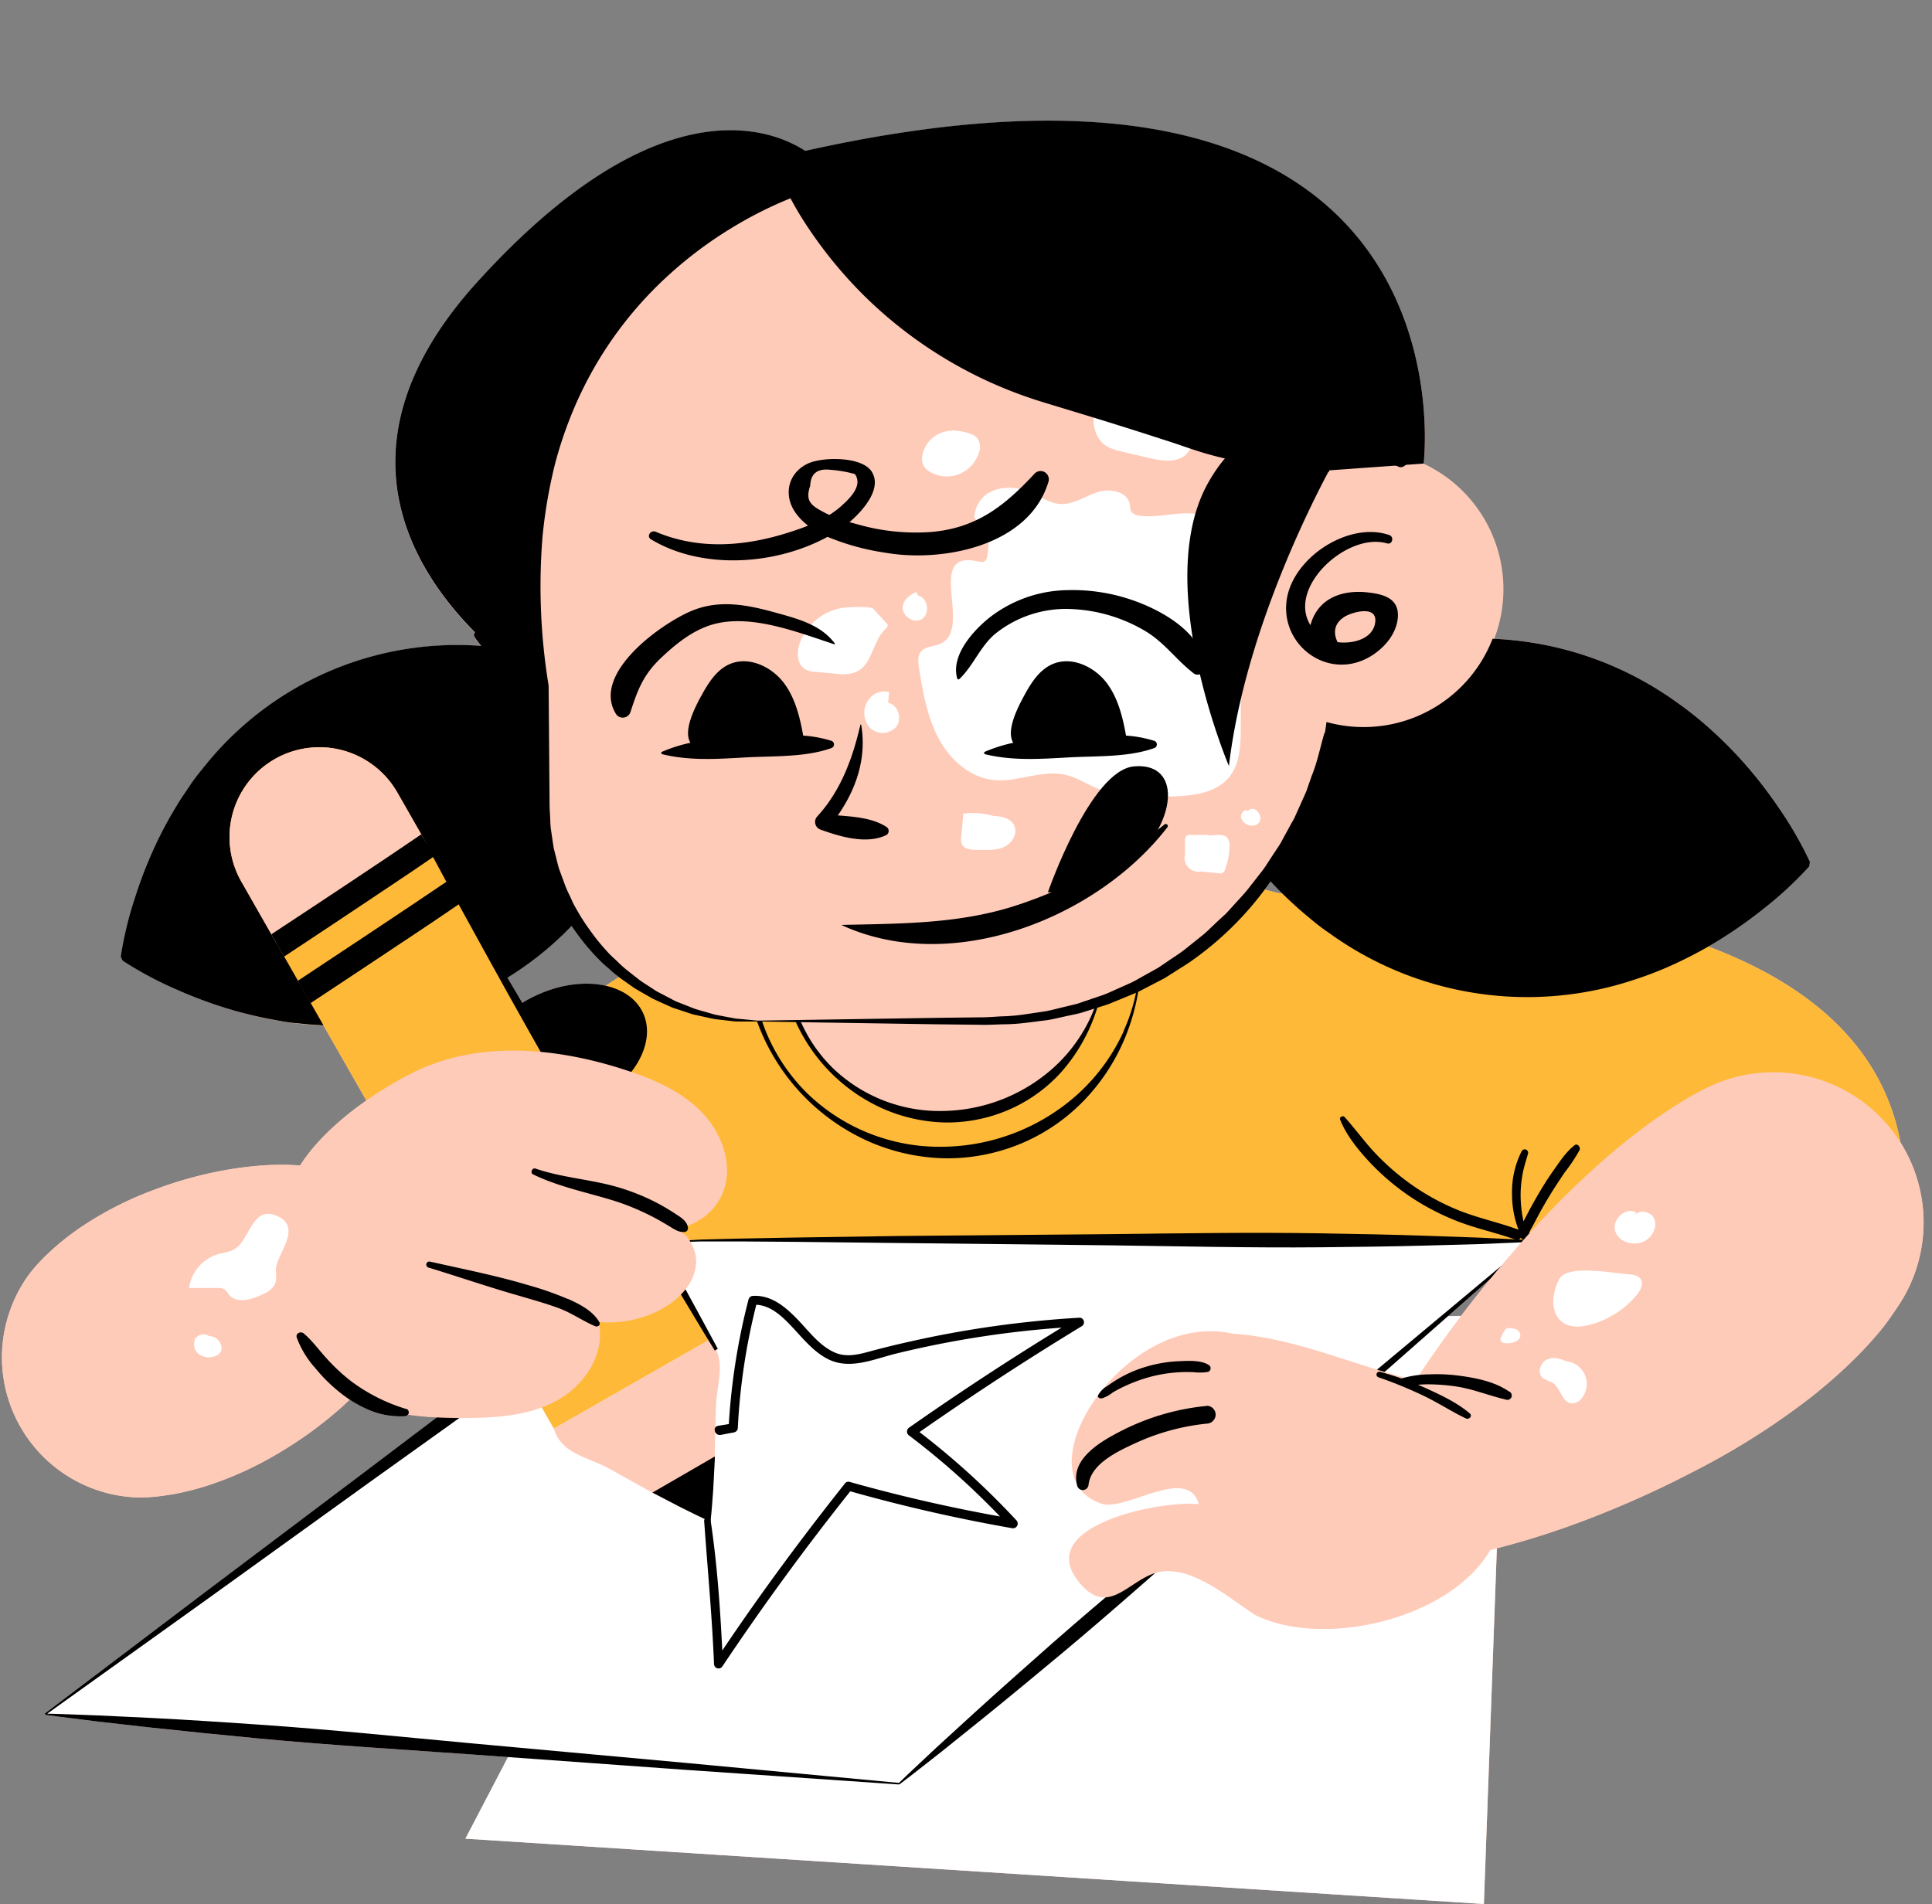
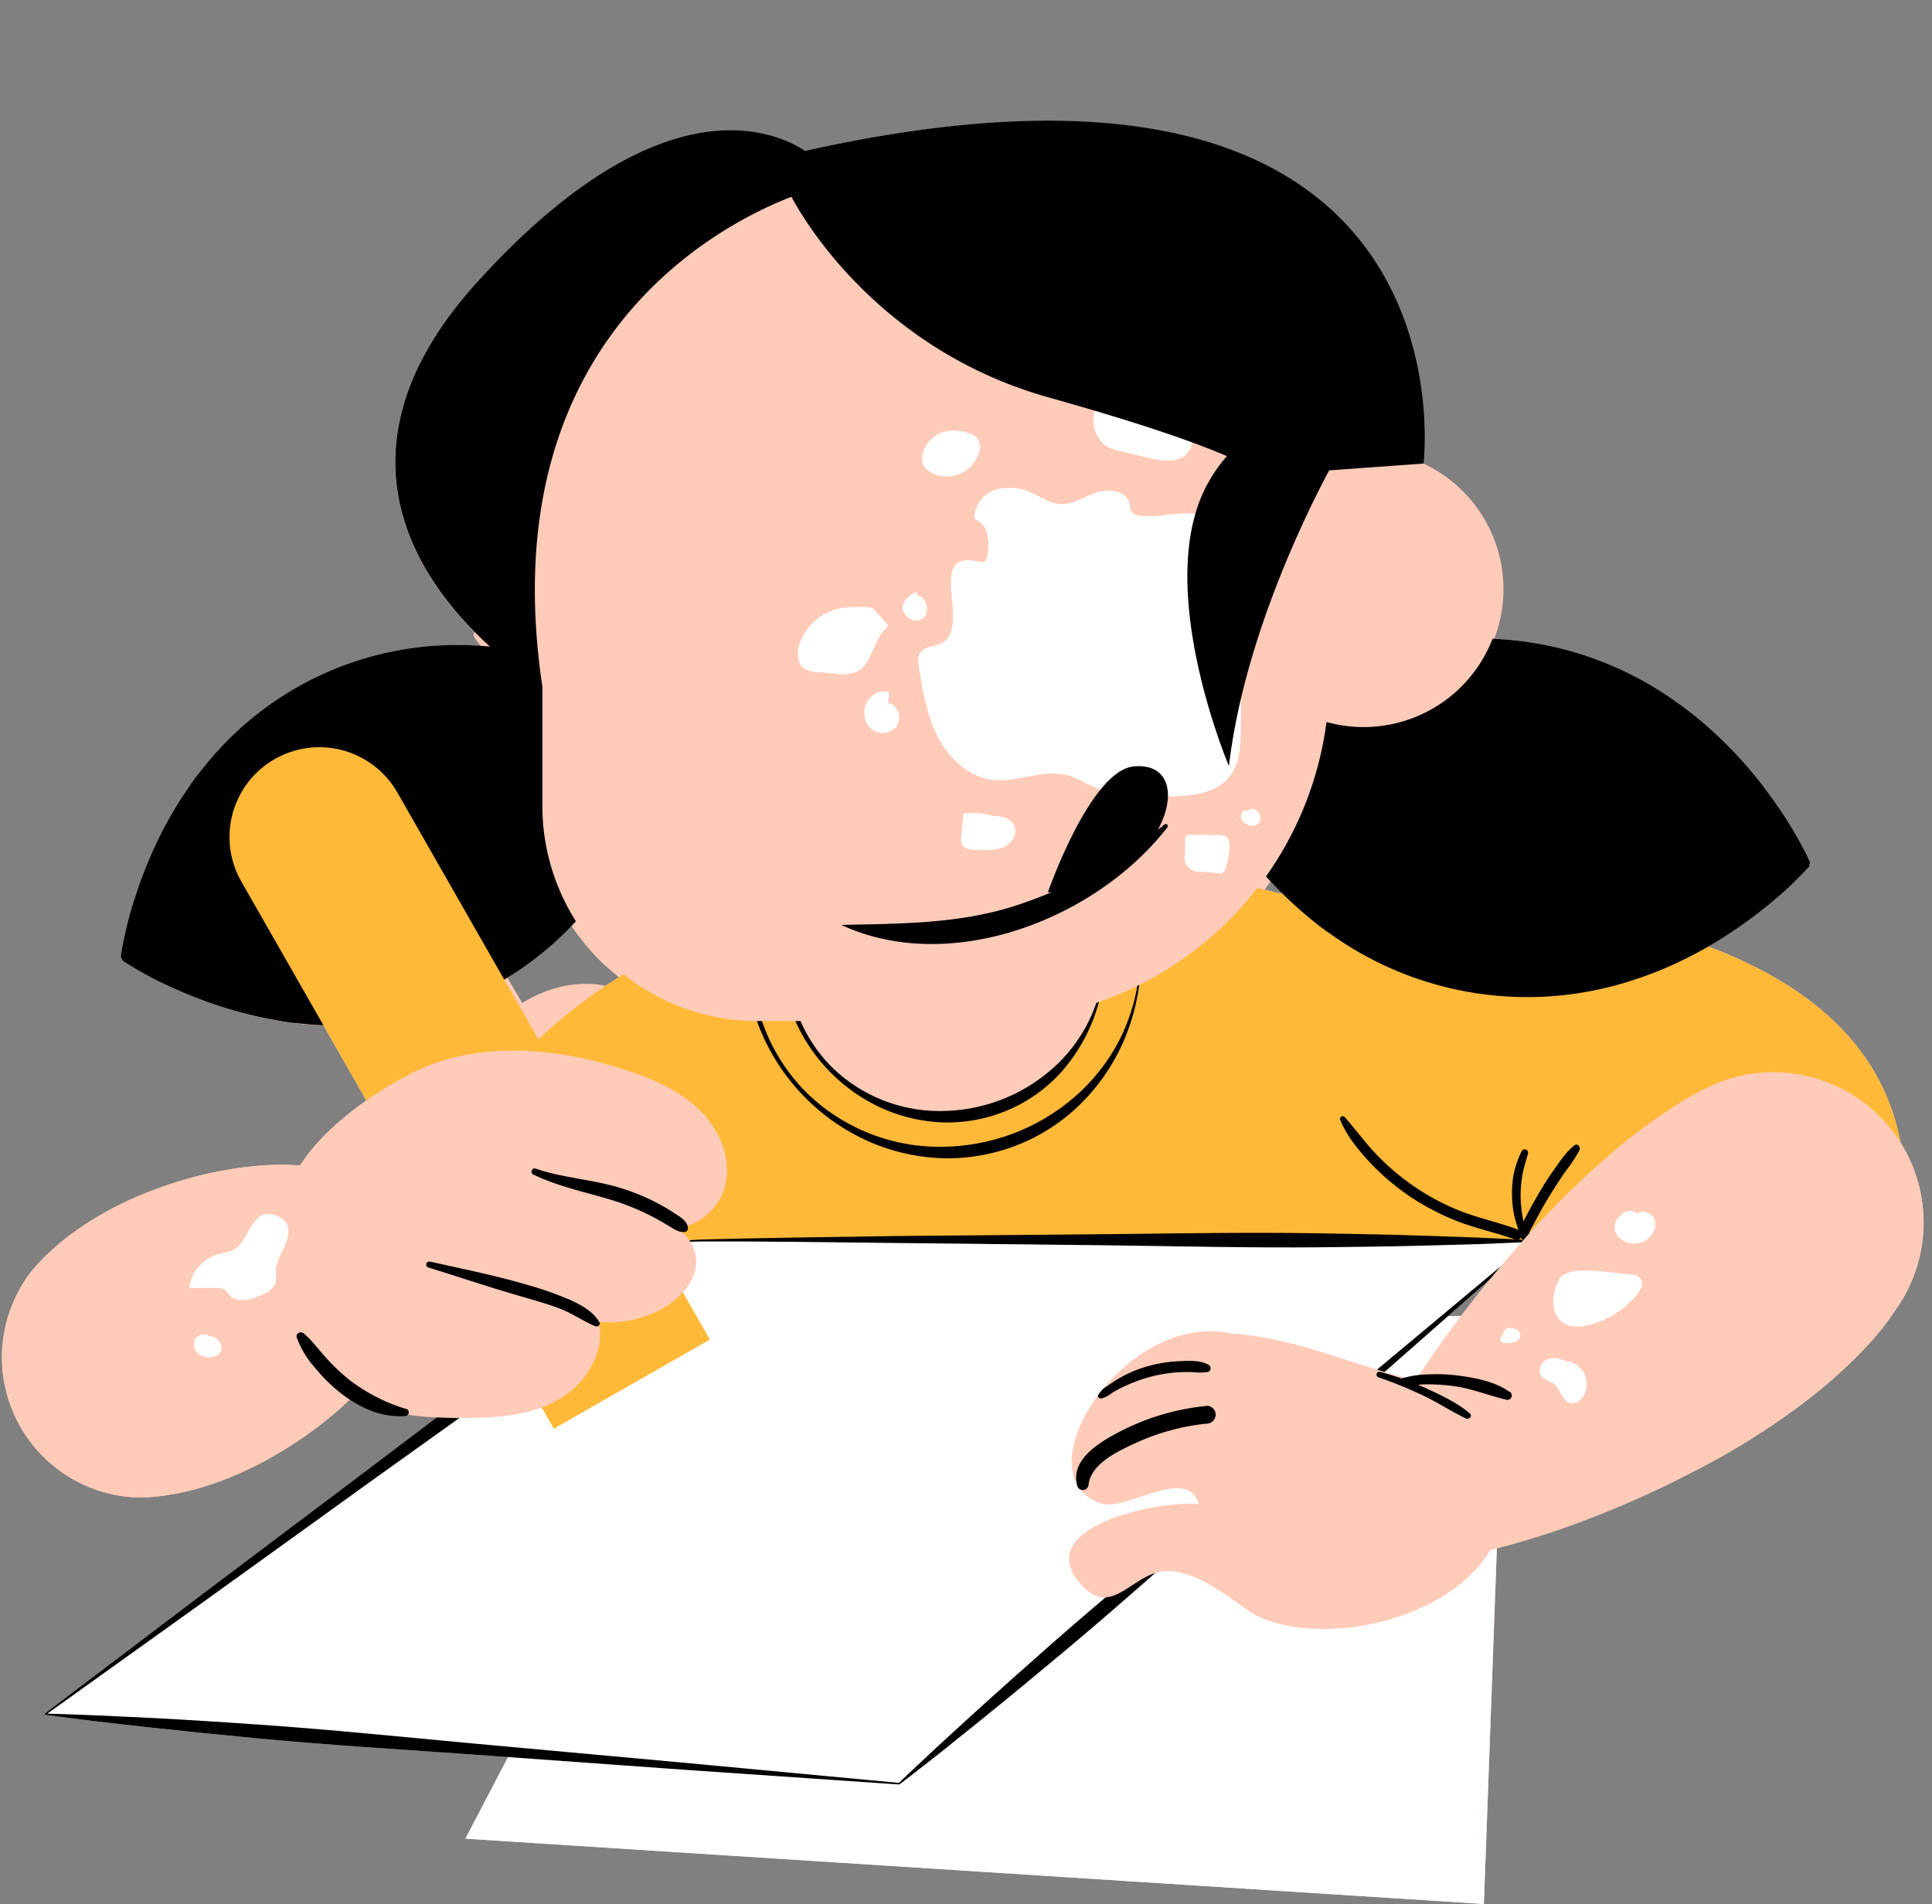
<svg xmlns="http://www.w3.org/2000/svg" fill="#000000" height="495.5" preserveAspectRatio="xMidYMid meet" version="1" viewBox="-0.5 -31.4 502.7 495.5" width="502.7" zoomAndPan="magnify">
  <rect x="-0.5" y="-31.4" width="502.7" height="495.5" fill="#808080" stroke="none" />
  <g data-name="Layer 2">
    <g data-name="4">
      <g>
        <g id="change1_1">
          <path d="M496.12,269.73A39.42,39.42,0,0,0,494,265.9c-4.87-26.1-25.25-41.69-50-51,1-.58,2-1.17,3-1.79a117.87,117.87,0,0,0,11.4-8.06,95.57,95.57,0,0,0,11.86-11l.18-1.18a96.78,96.78,0,0,0-8.06-14,115.7,115.7,0,0,0-8.51-11.08,109.52,109.52,0,0,0-8.82-9,92.14,92.14,0,0,0-9.08-7.32,88,88,0,0,0-47.67-16.65,36.05,36.05,0,0,0-18.36-45.55h0s15-120.64-161-81.37c-8-5.23-37.69-18.39-85.38,34.24-37,40.88-17.93,73.49-.56,91a.94.94,0,0,0-.17,1.09,14.22,14.22,0,0,0,1.86,2.48l-.69-.05A84.14,84.14,0,0,0,52.17,168.7c-1.17,1.41-2.26,3-3.38,4.5s-2.17,3.18-3.2,4.89A104.25,104.25,0,0,0,39.72,189a114.57,114.57,0,0,0-5,12.88,95.54,95.54,0,0,0-3.79,15.61l.49,1.1a95.56,95.56,0,0,0,14.17,7.57A115.8,115.8,0,0,0,58.51,231,106.11,106.11,0,0,0,70.6,234c2,.38,3.86.61,5.78.88s3.77.41,5.6.48l1.67.07L94.83,255c-6.78,4.74-13.25,10.59-17.25,16.91a66.88,66.88,0,0,0-8.59-.09A93.38,93.38,0,0,0,58.62,273a103.81,103.81,0,0,0-19.29,5.34,90.26,90.26,0,0,0-17.59,8.84,70.4,70.4,0,0,0-8,6.05c-1.27,1.14-2.53,2.3-3.73,3.58a34.75,34.75,0,0,0-3.46,4.15A36.89,36.89,0,0,0,.07,319.56,36.5,36.5,0,0,0,34.3,358.2a35.67,35.67,0,0,0,5.4-.14c1.74-.16,3.44-.42,5.12-.71a71.66,71.66,0,0,0,9.71-2.54,90.56,90.56,0,0,0,17.84-8.33,104.46,104.46,0,0,0,16.14-11.83c.67-.61,1.33-1.25,2-1.88A30.59,30.59,0,0,0,96,335.71a20.68,20.68,0,0,0,9.11,1.39.93.93,0,0,0,.71-.4c2.46.36,5,.57,7.45.69-6.41,4.84-12.81,9.71-19.22,14.54L52.54,383.15,11.16,414.5l.1.15v.18c4.61.65,9.22,1.18,13.83,1.77l13.86,1.57c9.23,1,18.48,1.92,27.73,2.81,18.49,1.74,37,2.85,55.57,4.17l9.44.68L120.6,447.06l265,17L389,371.46l1.57-.41c5.94-1.58,11.68-3.38,17.26-5.38a260.72,260.72,0,0,0,31.87-13.95,192,192,0,0,0,28.69-17.81,133,133,0,0,0,12.74-10.86c2-1.95,4-4,5.82-6.1a60.4,60.4,0,0,0,5.26-6.79l1.18-1.73A39.05,39.05,0,0,0,496.12,269.73ZM379.68,311l-3.42.07,11-9.66C384.66,304.55,382.15,307.76,379.68,311ZM333.13,201.06c-.44,0-.81-.05-1.09-.08l-.67-.18h0l-2.78-.7c.52-.71,1-1.43,1.52-2.15Q331.6,199.56,333.13,201.06ZM148.18,209.5a33.24,33.24,0,0,0,2.32,3.22,57.08,57.08,0,0,0,5,5.74c.87.93,1.89,1.71,2.82,2.56.73.64,1.44,1.29,2.21,1.87-1.18.74-2.34,1.49-3.48,2.26-5.25-1.18-11.75-.46-18,2.46a34.4,34.4,0,0,0-3.65,2L131.5,223A83.54,83.54,0,0,0,148.18,209.5Z" fill="#ffcbb9" />
        </g>
        <g id="change2_1">
          <path d="M332,201l-.67-.18h0a237,237,0,0,0-59.2-7.35c-88.52,0-160.28,46.68-160.28,104.27H432.43A69.18,69.18,0,0,0,431.24,285l63.83-4.16C498,190.93,343.65,202.36,332,201Z" fill="#ffb938" />
        </g>
        <g id="change1_2">
          <circle cx="245.24" cy="217.55" fill="#ffcbb9" r="41.64" />
        </g>
        <g id="change3_1">
          <path d="M261.83,177.48a42.06,42.06,0,0,0-33.25-.13,43.7,43.7,0,0,0-14,9.56,42,42,0,0,0-12,30.64,45.06,45.06,0,0,0,26.31,39.39,42.5,42.5,0,0,0,16.32,3.75,40.35,40.35,0,0,0,16.54-3.21,39.54,39.54,0,0,0,13.7-9.69,45.41,45.41,0,0,0,0-60.52A40.43,40.43,0,0,0,261.83,177.48Zm24.86,40.07a38.28,38.28,0,0,1-3.41,15.76,40.65,40.65,0,0,1-9.4,12.89,44,44,0,0,1-28.64,11.49,40.12,40.12,0,0,1-29-11.11,38.77,38.77,0,0,1-8.88-13.33,39.85,39.85,0,0,1-2.75-15.7,42,42,0,0,1,3.51-15.38,41.47,41.47,0,0,1,8.9-12.86,40.76,40.76,0,0,1,28.25-11.48A42.46,42.46,0,0,1,273.84,189a40,40,0,0,1,9.41,12.86A38.35,38.35,0,0,1,286.69,217.55Zm-4.56-36.89a49.69,49.69,0,0,0-16.72-11.82,51.43,51.43,0,0,0-40.41-.13,52.93,52.93,0,0,0-17,11.59,51.3,51.3,0,0,0-14.72,37.25,54.41,54.41,0,0,0,32.08,48,51.88,51.88,0,0,0,19.9,4.46,49.72,49.72,0,0,0,20.12-3.92,49,49,0,0,0,16.73-11.71,52.28,52.28,0,0,0,10.69-17.17,55.39,55.39,0,0,0,0-39.39A52.52,52.52,0,0,0,282.13,180.66Zm9.78,56.22a50.1,50.1,0,0,1-11.42,15.93A53.32,53.32,0,0,1,245.24,267a49.48,49.48,0,0,1-35.65-13.85,48.24,48.24,0,0,1-10.9-16.36,49.24,49.24,0,0,1-3.46-19.28,50.83,50.83,0,0,1,15.15-34.86,50.11,50.11,0,0,1,34.86-14.21,51.82,51.82,0,0,1,35.21,13.85,49.74,49.74,0,0,1,11.43,15.9,47,47,0,0,1,0,38.65Zm118.58,31a40.25,40.25,0,0,1-3.77,5.68c-1.24,1.83-2.47,3.68-3.63,5.56s-2.35,3.92-3.42,5.93c-.53,1-1.05,2-1.56,2.93a11.7,11.7,0,0,0-.73,1.46.7.7,0,0,1,0,.14.71.71,0,0,1,.71,1,1.72,1.72,0,0,1-1.88.77,1.55,1.55,0,0,1-1-.68,1.13,1.13,0,0,1-1.44.48c-5.17-1.84-10.57-2.94-15.67-5a63.77,63.77,0,0,1-11.91-6.32,62.42,62.42,0,0,1-10.25-8.74c-3-3.22-6.11-7-7.74-11.14-.26-.66.72-1.18,1.16-.68,2.91,3.25,5.42,6.79,8.47,9.93A62.94,62.94,0,0,0,368,277.71a60.73,60.73,0,0,0,11.72,6.11c4.83,1.85,9.92,2.94,14.77,4.73l.13.06a25.59,25.59,0,0,1-1.69-9.37,23.22,23.22,0,0,1,2.54-11.14.89.89,0,0,1,1.62.68c-.47,1.74-1.06,3.42-1.39,5.2a31,31,0,0,0-.54,5.26,32.41,32.41,0,0,0,.75,7.19c.28-.55.58-1.1.84-1.62.66-1.29,1.36-2.57,2.08-3.83,1.46-2.58,3-5.14,4.72-7.57s3.35-5,5.65-6.79C410,266,410.83,267.17,410.49,267.92Z" fill="inherit" />
        </g>
        <g id="change4_1">
          <path d="M30.91,217.53a95.54,95.54,0,0,1,3.79-15.61,114.57,114.57,0,0,1,5-12.88,104.25,104.25,0,0,1,5.87-10.95c1-1.71,2.12-3.29,3.2-4.89s2.21-3.09,3.38-4.5A84.14,84.14,0,0,1,124,136.63,89.53,89.53,0,0,1,135.42,138a105.86,105.86,0,0,1,12.08,2.9,114.68,114.68,0,0,1,12.93,4.82,95.87,95.87,0,0,1,14.15,7.53l.49,1.09a95.17,95.17,0,0,1-3.81,15.57,111.42,111.42,0,0,1-5,12.85,106,106,0,0,1-5.88,10.94,90,90,0,0,1-6.57,9.39A84.2,84.2,0,0,1,82,235.31c-1.83-.07-3.73-.3-5.6-.48s-3.82-.5-5.78-.88A106.11,106.11,0,0,1,58.51,231a115.8,115.8,0,0,1-12.94-4.84,95.56,95.56,0,0,1-14.17-7.57Zm280-47.63A97,97,0,0,0,319,184a114.45,114.45,0,0,0,8.51,11.1,106.53,106.53,0,0,0,8.81,9c1.49,1.39,3,2.62,4.51,3.88s3,2.4,4.57,3.45a88,88,0,0,0,79.67,12,93.18,93.18,0,0,0,10.84-4.31,108.15,108.15,0,0,0,11.09-6,117.87,117.87,0,0,0,11.4-8.06,95.57,95.57,0,0,0,11.86-11l.18-1.18a96.78,96.78,0,0,0-8.06-14,115.7,115.7,0,0,0-8.51-11.08,109.52,109.52,0,0,0-8.82-9,92.14,92.14,0,0,0-9.08-7.32,88,88,0,0,0-79.64-12.16c-1.78.55-3.59,1.27-5.38,1.94s-3.62,1.49-5.46,2.37a108.43,108.43,0,0,0-11.09,6A113.89,113.89,0,0,0,323,157.67a95.29,95.29,0,0,0-11.86,11.05Z" fill="#000000" />
        </g>
        <g id="change1_3">
          <path d="M354.64,85.83a35.91,35.91,0,0,0-24.17,9.3c-5.86-34.12-12.27-70.32-13.24-71-1.84-1.22-101.8-10.42-105.48-10.42-.29,0-24.5,7.68-36.12,13.78s-22.32,14.54-29.1,25.77A97.27,97.27,0,0,0,138.69,71c-3.71,10.38-7.06,21-8,32a76.21,76.21,0,0,0,9.93,44.24V178.3a56,56,0,0,0,56,56h59.44a89.36,89.36,0,0,0,88.59-77.82,36,36,0,1,0,10-70.68Z" fill="#ffcbb9" />
        </g>
        <g id="change5_1">
          <path d="M322.45,136.42c-.14,7.21-.06,14.44-.12,21.65,0,4.44-.19,9.27-3,12.73-3.56,4.41-9.95,4.92-15.59,5.08-6.29.18-12.8.32-18.63-2.07-2.85-1.17-5.5-2.94-8.51-3.61-6.13-1.36-12.43,2.06-18.67,1.36s-11.39-5.44-14.3-11-4-11.89-5-18.1c-.24-1.47-.43-3.14.51-4.29,1.14-1.41,3.28-1.27,4.94-2,8.86-3.74-4.19-24.54,9.77-21.49.7.15,1.53.31,2.05-.18a2.11,2.11,0,0,0,.48-1.17c.61-3.31.51-7.44-2.36-9.16a2.1,2.1,0,0,1-.86-.69,1.62,1.62,0,0,1-.07-1,8,8,0,0,1,2.48-4.74c3-2.7,8-2.73,11.89-1.11,2.62,1.08,5,2.92,7.88,3.11,3.41.23,6.46-2,9.71-3.06s7.88-.19,8.42,3.22a5.39,5.39,0,0,0,.32,1.7,2.89,2.89,0,0,0,2.37,1.22c4.24.5,8.51-.75,12.78-.63s9.1,2.34,9.85,6.57a8.58,8.58,0,0,0,.57,2.64c.51.91,1.51,1.4,2.26,2.12,1.65,1.58,1.92,4.09,2.08,6.39C324.16,125.58,322.57,130.81,322.45,136.42ZM314.18,186a4.45,4.45,0,0,0-1.46-.14l-3.51,0a1.52,1.52,0,0,0-1,.26,1.6,1.6,0,0,0-.36,1.2c0,1.18,0,2.36,0,3.54a3.6,3.6,0,0,0,4,4.53l4.74.44a1.29,1.29,0,0,0,1.66-1,17.91,17.91,0,0,0,1.17-5.84,3.49,3.49,0,0,0-.56-2.34C317.76,185.41,315.88,186,314.18,186ZM258,180.93a19.54,19.54,0,0,0-7.83-.61c-.18,2-.37,4-.55,6a3.93,3.93,0,0,0,.14,1.9c.61,1.41,2.51,1.53,4,1.54,2.27,0,4.63.21,6.74-.66s3.8-3.29,3-5.42S260.23,181,258,180.93Zm-27.55-49.75c0-.15-3.84-4.26-3.78-4.23-1.09-.62-5.73-.34-7.12-.26a14.16,14.16,0,0,0-12,9.39c-.8,2.37-.64,5.52,1.54,6.73a6.52,6.52,0,0,0,2.7.63l5.07.46a10.59,10.59,0,0,0,5.54-.49c4-1.92,4.15-7.77,7.28-10.93C230.05,132.11,230.5,131.71,230.49,131.18Zm.14,20.32.26-2.8a4.89,4.89,0,0,0-5.3,1.93,5.84,5.84,0,0,0,.22,7.26,4.73,4.73,0,0,0,6.9-.14C234.32,155.68,233.19,152,230.63,151.5Zm94,27.74-.4.51c-.6-.94-2,.47-1.77,1.56.42,1.95,3.29,2.94,4.59,1.44S326.42,178.35,324.65,179.24Zm-86.13-55.6-.61-1c-1.45.74-2.95,1.75-3.39,3.33-.71,2.52,2.56,5.09,4.82,3.78S241,124.29,238.52,123.64Zm53-37.51,6.68,1.56c3,.7,6.3,1.37,9-.09s3.71-6,1-7.51c-1-.57-2.33-.55-3.28-1.24-1.48-1.1-1.4-3.36-.83-5.11s1.48-3.54,1.14-5.35A5.79,5.79,0,0,0,303,65c-10.42-8.38-24.1,10.14-17,18.49C287.34,85.1,289.49,85.66,291.49,86.13Zm-49.94,5.28A8.74,8.74,0,0,0,249,92a8.87,8.87,0,0,0,5.16-5.42,4.12,4.12,0,0,0-.52-4.14,4.64,4.64,0,0,0-1.76-1,14.92,14.92,0,0,0-5-.82l.47.07a7.89,7.89,0,0,0-7.86,6.4,4.22,4.22,0,0,0,.24,2.51A4.29,4.29,0,0,0,241.55,91.41Z" fill="#ffffff" />
        </g>
        <g id="change3_2">
-           <path d="M272.34,93.85a2.15,2.15,0,0,0-3.57-2.08c-7.87,8.48-15.21,14.34-27.25,15.28a54.85,54.85,0,0,1-18.64-1.94c-.77-.2-1.56-.42-2.34-.64,3.94-3.39,8.46-8.89,5.78-13.14-2.52-4-12.84-3.88-16.61-2.1-5.21,2.45-6.44,8.22-3.22,12.8a15.9,15.9,0,0,0,3.26,3.35c-1.64.66-3.32,1.24-5,1.77-11.4,3.64-23.37,4.61-34.62-.17-1.36-.57-2.54,1.24-1.19,2,13.24,7.94,32.27,6.73,45.88-.68a63.72,63.72,0,0,0,15.09,4.14C244.74,115,267.38,110.72,272.34,93.85Zm-53.73,6.24a23.38,23.38,0,0,1-3.29,2.5c-.34-.15-.68-.29-1-.46-3.71-1.92-5.41-3-4-7.13q.16-4.77,5.33-4.14a32,32,0,0,1,6.3,1.11C224.08,95,220.54,98.31,218.61,100.09Zm136.6,22.65c-5.21-.55-10.72.73-13.51,5.55a11.16,11.16,0,0,0-1.22,3C334.33,121.49,350,107,360.39,110c1.4.42,1.95-1.7.59-2.17-10.61-3.67-25.37,6-26.73,17.19-1.34,11,9.51,19.71,19.82,15.41,4.38-1.83,8.76-6.15,9.14-11.13S359.58,123.2,355.21,122.74Zm2.12,7.78c-.54,4.27-5.61,5.69-9.79,5.19-1.27-2.59-.82-5.08,2-6.73C351.71,127.77,357.89,126.12,357.33,130.52ZM230.16,185.88c-5.15,2.51-12,.46-17.08-1.37a2.11,2.11,0,0,1-.92-3.47c6.12-6.69,9.2-15.11,11.21-23.83a.11.11,0,0,1,.21,0c1.45,8.64-1.24,16.6-6.08,23.57,4.41.34,9.12.71,12.66,3A1.25,1.25,0,0,1,230.16,185.88Zm82.66-43.38a1.71,1.71,0,0,1-2.88,1.2c-4.58-3.57-7.58-8.1-12.79-11.09a41,41,0,0,0-19.07-5.53,29.36,29.36,0,0,0-19.62,6.45c-4,3.37-5.66,8.29-9.34,11.77a.34.34,0,0,1-.56-.15c-1.68-5.92,4-12.27,8.25-15.72a33.81,33.81,0,0,1,20.2-7.26,47.83,47.83,0,0,1,24,5.58C306.43,130.65,313,135.77,312.82,142.5ZM184.56,131.21c-5,1.55-9.26,5-13,8.54-4.62,4.34-6.13,8.3-8,14.1a2.11,2.11,0,0,1-3.81.5c-6.44-10.5,11.87-23.6,19.91-26.87,7.21-2.94,14.51-1.45,21.75.57,5.69,1.58,11.72,3.12,15.35,8.06a.11.11,0,0,1-.12.16C207.12,133.17,194.62,128.12,184.56,131.21ZM299.72,163.3c-6.7,2.39-15,2-22.07,2.39-7.36.41-14.64.94-21.84-.83-.26-.07-.35-.5-.08-.62a39.11,39.11,0,0,1,7.41-2.35c-1.2-2-.74-5.47,2.28-11.21,1.95-3.7,4.18-7.66,8-9.29,5-2.12,11,.75,14.21,5.15,2.83,3.9,4,8.71,4.86,13.48a31.52,31.52,0,0,1,7.21,1.32A1,1,0,0,1,299.72,163.3Zm-84,0c-6.7,2.39-15,2-22.07,2.39-7.36.41-14.64.94-21.84-.83-.26-.07-.35-.5-.08-.62a39.11,39.11,0,0,1,7.41-2.35c-1.2-2-.74-5.47,2.28-11.21,2-3.7,4.18-7.66,8-9.29,5-2.12,11,.75,14.21,5.15,2.83,3.9,4,8.71,4.86,13.48a31.52,31.52,0,0,1,7.21,1.32A1,1,0,0,1,215.71,163.3Z" fill="inherit" />
-         </g>
+           </g>
        <g id="change4_2">
          <path d="M272.16,200.78s11-31.7,22.38-32.75,11.6,11.81,1.81,22.7S272.16,200.78,272.16,200.78Z" fill="#000000" />
        </g>
        <g id="change3_3">
          <path d="M302.44,183.19a119,119,0,0,1-12.08,8.62c.11-.3.21-.59.32-.88a47.09,47.09,0,0,0,1.42-4.71,43.79,43.79,0,0,0,.85-4.82l-.23-.05c-.54,1.52-1.11,3-1.76,4.49a42.46,42.46,0,0,1-2,4.31c-.74,1.37-1.68,2.6-2.37,3.93a119.32,119.32,0,0,1-23.09,10.27c-14.64,4.68-29.7,4.59-44.89,4.93-.05,0-.08.08,0,.11,28.61,13.08,66.31-1.81,84.61-25.48A.51.51,0,0,0,302.44,183.19Z" fill="inherit" />
        </g>
        <g id="change5_2">
          <path d="M398.18,291.54s-214.33-.92-219.68,0L11.26,414.65l121.1,9.88L120.6,447.06l265,17,5.56-153.26-15.84.34Z" fill="#ffffff" />
        </g>
        <g id="change4_3">
          <path d="M398.18,291.54v-.18c-4.58-.3-9.15-.46-13.73-.7l-13.73-.48c-9.15-.32-18.3-.48-27.45-.64-18.31-.3-36.62,0-54.93.21l-54.92.48-27.46.41-13.73.26-6.87.17-3.43.09-3.46.2,0,.18-.1-.15c-3.65,2.35-7.22,4.79-10.84,7.18l-10.71,7.35c-7.13,4.9-14.18,9.92-21.22,14.95-14.08,10.06-27.78,20.65-41.6,31.06L52.54,383.15,11.16,414.5l.1.15v.18c4.61.65,9.22,1.18,13.83,1.77l13.86,1.57c9.23,1,18.48,1.92,27.73,2.81,18.49,1.74,37,2.85,55.57,4.17l55.6,4,55.6,3.81,0-.17.11.13c3.62-2.73,7.14-5.56,10.72-8.34l10.58-8.5c7-5.66,14-11.45,20.94-17.24,13.88-11.59,27.35-23.66,40.95-35.58l40.83-35.72,40.71-35.85Zm-41.77,34.62-41.53,34.9c-13.85,11.62-27.84,23.09-41.41,35-6.78,6-13.56,12-20.24,18.07l-10,9.15c-3.28,3.09-6.59,6.13-9.83,9.27L178,427.35l-55.5-5.07c-18.5-1.71-37-3.62-55.52-4.89-9.27-.63-18.54-1.26-27.82-1.73L25.22,415c-4.47-.15-8.94-.37-13.42-.47L53.61,384.6l42.13-30.35c14.05-10.1,28.23-20,42-30.48,6.89-5.24,13.78-10.47,20.58-15.83l10.2-8c3.34-2.73,6.72-5.41,10-8.18l3.37-.11h10.29l13.73.1,27.46.31,54.92.6c18.3.24,36.61.68,54.91.51,9.16-.1,18.31-.2,27.46-.45l13.74-.38c4.4-.2,8.8-.33,13.2-.57Z" fill="#000000" />
        </g>
        <g id="change3_4">
-           <ellipse cx="145.72" cy="241.99" fill="inherit" rx="23.24" ry="15.85" transform="rotate(-24.92 145.684 241.944)" />
-         </g>
+           </g>
        <g id="change2_2">
          <path d="M184.2,317.18l-40.59,23.19L62.29,198A23.37,23.37,0,0,1,71,166.12h0a23.38,23.38,0,0,1,31.89,8.7Z" fill="#ffb938" />
        </g>
        <g id="change1_4">
-           <path d="M186,332.13c-.35,2.82-.25,5.39-.36,8.07l-.19,8-.43,8.12c-.2,2.74-.39,5.47-.7,8.27-2.57-1.16-5-2.38-7.47-3.6l-7.22-3.75-7-3.89c-2.37-1.27-4.53-2.66-7.13-3.8s-5.43-2.14-7.58-3.54a9.87,9.87,0,0,1-4.25-5.44l-.08-.21,40.51-23.14.14.17a9.93,9.93,0,0,1,2.53,6.43C186.93,326.37,186.29,329.35,186,332.13Zm-115-166A23.37,23.37,0,0,0,62.29,198l9.12,16c9.83-7.28,29.13-19.7,39-26l-7.52-13.16A23.38,23.38,0,0,0,71,166.12Z" fill="#ffcbb9" />
-         </g>
+           </g>
        <g id="change3_5">
-           <path d="M169.27,357l16.23-9.4,0,.58-.43,8.12c-.2,2.74-.39,5.47-.7,8.27-2.57-1.16-5-2.38-7.47-3.6l-7.22-3.75Zm7.81-54.33-9.42-16.88c-6.28-11.24-12.69-22.42-19.11-33.59s-12.91-22.29-19.5-33.37l-9.88-16.6c-3.36-5.5-6.66-11-10.07-16.51h0c-8.41,5.79-28.22,18.92-39,26l3.32,5.81c7.15-4.73,17.3-11.45,26-17.29,5.82-3.89,9.89-6.61,12.76-8.62,1.16,2.15,2.3,4.3,3.46,6.44-10.08,6.86-29.47,19.69-38.66,25.77l3.32,5.81c7.14-4.73,18.54-12.26,28.19-18.71,4.35-2.91,7.72-5.17,10.35-7l8.64,15.7c6.22,11.28,12.57,22.49,18.91,33.7s12.78,22.38,19.3,33.49l9.79,16.66c3.33,5.52,6.6,11.07,10,16.56l.79-.45C183.29,314,180.16,308.33,177.08,302.67Z" fill="inherit" />
-         </g>
+           </g>
        <g id="change4_4">
          <path d="M369.93,89.23,345.34,91c-4.76,8.92-22.1,42.88-26.08,76.93,0,0-20.28-47.69-5.29-73.89a39.16,39.16,0,0,1,4.76-6.74c-7.51-3.27-21.3-8.25-46.57-15.34-37.29-10.47-58.65-37.27-66.74-52.15-19,7.36-78.17,37.74-64.81,127.38,0,0-73.26-43-17-105.13C171.29-10.53,201,2.63,209,7.86,384.9-31.41,369.93,89.23,369.93,89.23Z" fill="#000000" />
        </g>
        <g id="change1_5">
          <path d="M181.33,257.27c5.22,5,8.53,12.5,6.93,19.56-1.39,6.16-7.29,11.28-13.42,11.25,3.72,1.31,6.29,5.85,5.72,10-.7,5-4.78,9-9.29,11.37a29,29,0,0,1-19.05,2.71l3.11.76c1.69,8.12-3.91,16.39-11.23,20.3s-15.94,4.38-24.23,4.37c-9.84,0-20.05-.71-28.68-5.43-.88.86-1.77,1.71-2.68,2.53a104.46,104.46,0,0,1-16.14,11.83,90.56,90.56,0,0,1-17.84,8.33,71.66,71.66,0,0,1-9.71,2.54c-1.68.29-3.38.55-5.12.71a35.67,35.67,0,0,1-5.4.14A36.5,36.5,0,0,1,.07,319.56a36.89,36.89,0,0,1,6.47-18.64A34.75,34.75,0,0,1,10,296.77c1.2-1.28,2.46-2.44,3.73-3.58a70.4,70.4,0,0,1,8-6.05,90.26,90.26,0,0,1,17.59-8.84A103.81,103.81,0,0,1,58.62,273,93.38,93.38,0,0,1,69,271.78a66.88,66.88,0,0,1,8.59.09c6.41-10.13,19.18-19.06,29.35-24.15,17-8.48,37.42-6.56,55.44-.64C169.25,249.34,176.11,252.25,181.33,257.27Zm314.79,12.46A39.07,39.07,0,0,0,444,251.48a73.07,73.07,0,0,0-7.43,4.11q-3.57,2.22-7,4.67a163.82,163.82,0,0,0-13.07,10.41,235.93,235.93,0,0,0-23.55,24,316.84,316.84,0,0,0-21,27c-1.39,2-2.75,4.06-4.09,6.13-16-3.81-31.27-11.12-47.79-12.17-28.38-6.32-56,37.85-33.4,44.42,6.73,1.22,22-10,24.77,0-2.32-.32-6.07-.16-11.64.77-8.87,1.49-29.93,7.55-19.12,20,7.92,9.09,13.23-2.54,21.53-3.32s17.37,7.12,23.84,11.34c17.72,8.8,50.69,1.21,61.23-16.89,1.11-.27,2.21-.56,3.31-.85,5.94-1.58,11.68-3.38,17.26-5.38a260.72,260.72,0,0,0,31.87-13.95,192,192,0,0,0,28.69-17.81,133,133,0,0,0,12.74-10.86c2-1.95,4-4,5.82-6.1a60.4,60.4,0,0,0,5.26-6.79l1.18-1.73A39.05,39.05,0,0,0,496.12,269.73Z" fill="#ffcbb9" />
        </g>
        <g id="change5_3">
          <path d="M403.69,306.71c.12-1.67.88-4.87,2.13-6,2-1.76,6.45-1.52,8.88-1.39,2.84.15,5.78.65,8.54.87,1.18.09,2.53.28,3.17,1.28.8,1.25-.06,2.9-1,4.05a23.71,23.71,0,0,1-12.3,7.83c-2.18.56-4.63.78-6.58-.36C404.34,311.74,403.51,309.11,403.69,306.71ZM60.59,293.62c-1.36.83-3,.95-4.54,1.41a10.68,10.68,0,0,0-7.35,8.73h7.44a3.17,3.17,0,0,1,1.73.33,5.65,5.65,0,0,1,1.18,1.39c2.06,2.53,6.09,1.28,9-.18a5.81,5.81,0,0,0,3-2.54c.59-1.36.07-2.95.3-4.42.63-4,7-10.72-.13-13.46C65.07,282.5,64.47,291.25,60.59,293.62ZM54.2,316.53a2.5,2.5,0,0,0-3.82.4,3.2,3.2,0,0,0,.8,4,4.45,4.45,0,0,0,4.24.57,3,3,0,0,0,1.22-.75c1.24-1.35,0-3.74-1.7-4.3s-3.62.07-5.35.7m375.64-33c-2.7-1.66-6.45,1.88-5.44,4.89s5.24,4,7.93,2.34c1.91-1.19,3.1-3.75,2.13-5.77s-4.48-2.34-5.35-.27M407.27,323c-1.66-.93-3.77-1.41-5.45-.52s-2.35,3.56-.85,4.75a19.28,19.28,0,0,0,2.39,1.11c2.21,1.32,2.53,5.26,5.1,5.45a3.26,3.26,0,0,0,2.68-1.45,5.93,5.93,0,0,0-7.54-8.82m-11.11-9.67c-1.19.18-1.86,1.44-2.35,2.54a1.43,1.43,0,0,0-.17,1.06,1.26,1.26,0,0,0,1.09.65,5.07,5.07,0,0,0,2.64-.34,2.17,2.17,0,0,0,1.38-1.33,1.86,1.86,0,0,0-1.31-2,5.35,5.35,0,0,0-2.61-.05" fill="#ffffff" />
        </g>
        <g id="change4_5">
          <path d="M178.49,288a1,1,0,0,1-.65,1.15c-1.68.28-3-.75-4.41-1.59s-3-1.78-4.59-2.57a63.09,63.09,0,0,0-9.79-4c-7-2.15-14.21-3.57-20.85-6.79-.84-.41-.24-1.81.64-1.51,7.13,2.45,14.75,2.8,21.95,5a56.36,56.36,0,0,1,9.92,4.07c1.62.87,3.21,1.82,4.74,2.84C176.69,285.4,178.26,286.37,178.49,288Zm-73.15,47.29a46,46,0,0,1-14.82-7.53,49.44,49.44,0,0,1-6.14-5.79c-1.94-2.12-3.64-4.52-5.84-6.38-.78-.66-2.17-.06-1.83,1.06a24.45,24.45,0,0,0,4.77,7.89,42.12,42.12,0,0,0,6.69,6.59A32,32,0,0,0,96,335.71a20.68,20.68,0,0,0,9.11,1.39A1,1,0,0,0,105.34,335.25Zm41.9-28.67A83.67,83.67,0,0,0,136.87,303c-8.38-2.5-16.94-4.18-25.47-6.1a.8.8,0,0,0-.43,1.54c8,2.44,15.86,5.15,23.88,7.43,3.38,1,6.75,1.93,10.05,3.15s6.21,3.31,9.47,4.69c.67.28,1.5-.33,1.07-1.08C153.71,309.65,150.26,307.94,147.24,306.58Zm166.25,27.83a61.86,61.86,0,0,0-21.85,6.3c-5.22,2.64-13.92,7.39-11.82,14.57a1.5,1.5,0,0,0,2.92-.4c.68-5.58,7.95-8.82,12.36-10.86a58.45,58.45,0,0,1,18.39-5,2.38,2.38,0,0,0,2.32-2.31A2.33,2.33,0,0,0,313.49,334.41Zm-27.4-1.93a8.55,8.55,0,0,0,2.9-1.54,35.78,35.78,0,0,1,3.36-1.76,41.41,41.41,0,0,1,7-2.48,37.81,37.81,0,0,1,7.1-1.06c1.26-.07,2.52-.06,3.78,0a12.61,12.61,0,0,0,3.58-.08,1,1,0,0,0,.23-1.79c-2-1.29-5.29-1.11-7.59-1a34.52,34.52,0,0,0-8.08,1.25,32.23,32.23,0,0,0-7.33,3,35.22,35.22,0,0,0-3.37,2.18,6.2,6.2,0,0,0-2.47,2.48C285,332.18,285.62,332.55,286.09,332.48Zm106.09-1.79c-3.82-2.69-9-3.64-13.53-4.21a42.59,42.59,0,0,0-7.23-.28,25.73,25.73,0,0,0-7,1,1.4,1.4,0,0,0-.17.09c-1.85-.65-3.74-1.23-5.65-1.75a.74.74,0,0,0-.4,1.43,111.9,111.9,0,0,1,11.73,4.81c3.77,1.79,7.27,4.12,11,5.89.8.38,1.8-.65,1-1.31-3.24-2.77-7.34-4.7-11.19-6.46-.76-.35-1.52-.67-2.29-1,1-.07,1.94-.12,2.91-.11a54,54,0,0,1,6.84.53c4.52.65,8.64,2.4,13.05,3.42A1.14,1.14,0,0,0,392.18,330.69Z" fill="#000000" />
        </g>
        <g id="change3_6">
-           <path d="M281.06,313.65q-21.6,13.13-42.31,27.61a202.5,202.5,0,0,1,25.25,23,1.22,1.22,0,0,1-1.18,2,424,424,0,0,1-42.08-9.59q-17.58,22.08-33.28,45.56a1.18,1.18,0,0,1-2.17-.59c-.51-12.45-1.69-24.83-2.57-37.25-.07-.95,1.52-1.17,1.67-.22,1.69,11.22,2.48,22.59,3.05,33.93,10.07-15,20.8-29.49,32-43.58a1.12,1.12,0,0,1,1.14-.3c12.89,3.64,25.94,6.62,39.12,9a198.34,198.34,0,0,0-23.63-21.05,1.24,1.24,0,0,1,0-2.09q19.42-13.62,39.66-26c-7,.51-13.93,1.28-20.84,2.34q-11.15,1.71-22.1,4.38c-5.64,1.37-11.91,4.28-17.56,1.61-3.9-1.85-6.72-5.42-9.61-8.5-2.56-2.71-5.48-5.58-9.33-5.79a163.41,163.41,0,0,0-4.81,32,1.24,1.24,0,0,1-.91,1.2L187,342c-1.55.24-2.22-2.12-.65-2.37l2.79-.46a169.08,169.08,0,0,1,5.14-32.47,1.23,1.23,0,0,1,1.16-.88c4.84-.28,8.58,3,11.71,6.26,2.88,3,5.68,6.82,9.64,8.51,2.8,1.19,5.64.58,8.48-.17,3.62-1,7.26-1.88,10.92-2.7a272.46,272.46,0,0,1,44.31-6.23A1.2,1.2,0,0,1,281.06,313.65ZM135,77.61c1.23.1,1.62-2.15,1.93-3,.44-1.17.93-2.32,1.48-3.44,1.12-2.28,2.44-4.44,3.74-6.62.51-.84-.7-1.82-1.38-1.07a28.12,28.12,0,0,0-4.46,6.85c-.59,1.24-1.12,2.5-1.58,3.78C134.36,75,133.27,77.48,135,77.61ZM308.66,48.06c2,1,3.94,2.37,5.91,3.55.95.58,1.89,1.18,2.81,1.82a9.53,9.53,0,0,0,3.18,1.78,1.22,1.22,0,0,0,1.36-1.77,7.8,7.8,0,0,0-2.78-2.6c-1-.67-2-1.3-3-1.9a40.5,40.5,0,0,0-6.65-2.83A1.07,1.07,0,0,0,308.66,48.06Zm-41.16-.55A287,287,0,0,0,303.58,67.4,409.08,409.08,0,0,0,341.6,83c7.09,2.49,14.28,4.69,21.47,6.87,1.51,1.14,3.68-1.17,2.18-2.63a153.26,153.26,0,0,0-13.64-12c-4.82-3.68-10-6.83-14.89-10.41-.8-.58-1.86.77-1.07,1.39,4.71,3.66,9.27,7.55,13.88,11.34,2.91,2.39,5.79,4.82,8.55,7.38a424.11,424.11,0,0,1-69.2-28.33Q278.58,51.46,268.36,46A.85.85,0,0,0,267.5,47.51Zm46.36,36c-3.32-1.16-6.74-2.56-10.17-3.79-6.85-2.48-13.83-4.56-20.83-6.52l-10.52-2.81q-5.18-1.4-10.21-3.28a110.7,110.7,0,0,1-36.3-22.62,112.16,112.16,0,0,1-14.4-16.07,92,92,0,0,1-5.55-8.51l1.29-.53-.12-.33c-.46.16-.91.35-1.37.52l-.13-.23c-.87-1.57-1.7-3.18-2.41-4.83a23.23,23.23,0,0,1-.95-2.52,8.38,8.38,0,0,1-.32-1.29,3.39,3.39,0,0,1,0-.63c0-.21.08-.39.15-.4l-.08-.35a.73.73,0,0,0-.45.72,2.88,2.88,0,0,0,0,.72,9.15,9.15,0,0,0,.29,1.36,23.92,23.92,0,0,0,.88,2.59,50.64,50.64,0,0,0,2.28,5,1.09,1.09,0,0,0,.08.15,107.74,107.74,0,0,0-31.82,19,99.19,99.19,0,0,0-24.21,31,108.32,108.32,0,0,0-7.14,18.5,131.68,131.68,0,0,0-3.73,19.49,162.13,162.13,0,0,0,.11,32.67,73.73,73.73,0,0,1-3.33-7.6A85.52,85.52,0,0,1,131,118a88.67,88.67,0,0,1,.35-31.08c.19-1-1.33-1.48-1.6-.44a80,80,0,0,0-1.4,31.72,82.39,82.39,0,0,0,4,15.53,70.45,70.45,0,0,0,4.95,11.24l-1.68-1.44c-1.33-1.14-2.62-2.33-3.91-3.5s-2.51-2.31-3.73-3.5a29.59,29.59,0,0,0-3.84-3.5c-.78-.53-1.64.48-1.23,1.22a21,21,0,0,0,3.33,4c1.21,1.26,2.43,2.51,3.71,3.7s2.53,2.28,3.83,3.38a20.21,20.21,0,0,0,4.41,3.11,1,1,0,0,0,.82,0L138.75,177c0,1.23.05,2.52.12,3.8s.1,2.56.25,3.83l.59,3.8c.12.63.17,1.27.34,1.89l.48,1.86a55,55,0,0,0,5.7,14.2,56.37,56.37,0,0,0,4.27,6.35,57.08,57.08,0,0,0,5,5.74c.87.93,1.89,1.71,2.82,2.56a27,27,0,0,0,3,2.4l3.11,2.2c1.07.68,2.19,1.28,3.28,1.92l1.64.94,1.73.79,3.45,1.55L178.1,232c.6.2,1.19.42,1.8.58l1.84.41c1.23.26,2.45.56,3.69.79l3.73.44c.62.06,1.24.16,1.86.2l1.88,0,3.74,0,46.34.72,11.59.13c1.92.07,3.89-.08,5.84-.12a51.91,51.91,0,0,0,5.85-.37l5.83-.73c1.93-.33,3.83-.82,5.75-1.22,1-.21,1.91-.4,2.86-.64l2.81-.89,2.8-.88a24,24,0,0,0,2.78-1l5.45-2.24a25.77,25.77,0,0,0,2.65-1.27l2.62-1.36,2.62-1.36c.84-.5,1.66-1.05,2.5-1.57,1.64-1.08,3.36-2.06,4.94-3.22A83.73,83.73,0,0,0,338.8,182a86.6,86.6,0,0,0,5.67-22.62l-.35-.06c-1.12,3.72-1.81,7.5-3.28,11.06l-.94,2.71-.47,1.36-.58,1.31-2.34,5.22c-.37.87-.91,1.67-1.35,2.52l-1.37,2.5c-.46.83-.88,1.68-1.38,2.49l-1.57,2.37-1.56,2.38a22.1,22.1,0,0,1-1.63,2.33l-3.5,4.47c-1.18,1.48-2.52,2.82-3.77,4.24-.64.7-1.26,1.41-1.92,2.09l-2.09,1.92-2.06,1.95a22.24,22.24,0,0,1-2.11,1.89l-4.43,3.55c-1.49,1.17-3.12,2.15-4.67,3.24-.79.52-1.56,1.07-2.36,1.58l-2.48,1.38-2.49,1.39a21.55,21.55,0,0,1-2.53,1.3l-5.2,2.33a25,25,0,0,1-2.66,1l-2.7.92-2.7.92c-.92.26-1.85.46-2.77.69-1.85.43-3.69.94-5.56,1.31l-5.65.84a49.26,49.26,0,0,1-5.69.49c-1.92.08-3.8.28-5.74.26l-11.59.14-46.34.72-3.7-.35-1.84-.17c-.6-.08-1.21-.22-1.81-.32l-3.62-.69c-1.19-.31-2.36-.68-3.54-1l-1.76-.52c-.57-.2-1.13-.45-1.71-.67l-3.4-1.34L172,227.41l-1.62-.84-1.54-1c-1-.67-2.06-1.29-3-2L163,221.34a28.28,28.28,0,0,1-2.72-2.4c-.86-.85-1.81-1.62-2.6-2.53a53.17,53.17,0,0,1-4.57-5.6,54.54,54.54,0,0,1-3.88-6.09c-.62-1-1.05-2.16-1.58-3.24a25.25,25.25,0,0,1-1.4-3.31L145,194.78c-.37-1.15-.61-2.33-.92-3.48l-.44-1.75c-.15-.58-.19-1.18-.3-1.77l-.52-3.56c-.14-1.19-.13-2.39-.21-3.59s-.13-2.38-.12-3.64l-.24-29.76V147a159.35,159.35,0,0,1-1.58-38.83A129.2,129.2,0,0,1,144,89a105.79,105.79,0,0,1,6.71-18.24,99.22,99.22,0,0,1,23.24-31,105.72,105.72,0,0,1,15.66-11.68,103.82,103.82,0,0,1,15.57-7.88A89.37,89.37,0,0,0,210.55,29a113.43,113.43,0,0,0,14,16.75,113,113,0,0,0,36.49,24q5.1,2.08,10.39,3.67l10.39,3.16q10.38,3.16,20.67,6.51c3.45,1.08,6.78,2.33,10.35,3.41A98.19,98.19,0,0,0,323.62,89a196.72,196.72,0,0,0,21.71,2.34l.05-.36c-7.12-1.45-14.26-2.74-21.23-4.46C320.66,85.67,317.21,84.71,313.86,83.51Zm153.93,106.9c-2.48.79-4.83,2.27-7.19,3.36s-4.71,2.09-7.12,3a152.17,152.17,0,0,1-14.63,4.9A158.47,158.47,0,0,1,408,207.06a.84.84,0,0,0,0,1.68,124.37,124.37,0,0,0,31.65-4.21,128.08,128.08,0,0,0,15.15-5c2.47-1,4.9-2.05,7.31-3.18a35.27,35.27,0,0,0,7-3.75C470.07,191.75,469,190,467.79,190.41Zm-70.43,15.23a104.81,104.81,0,0,1-13.48-2.72,84.27,84.27,0,0,1-13.24-5.43,169.91,169.91,0,0,1-23.74-15.16c-.65-.48-1.52.63-.88,1.14a140.21,140.21,0,0,0,24.1,15.92,88.56,88.56,0,0,0,13,5.34c4.43,1.39,9.3,2.74,14,2.83C398.17,207.59,398.47,205.83,397.36,205.64Z" fill="inherit" />
-         </g>
+           </g>
      </g>
    </g>
  </g>
</svg>